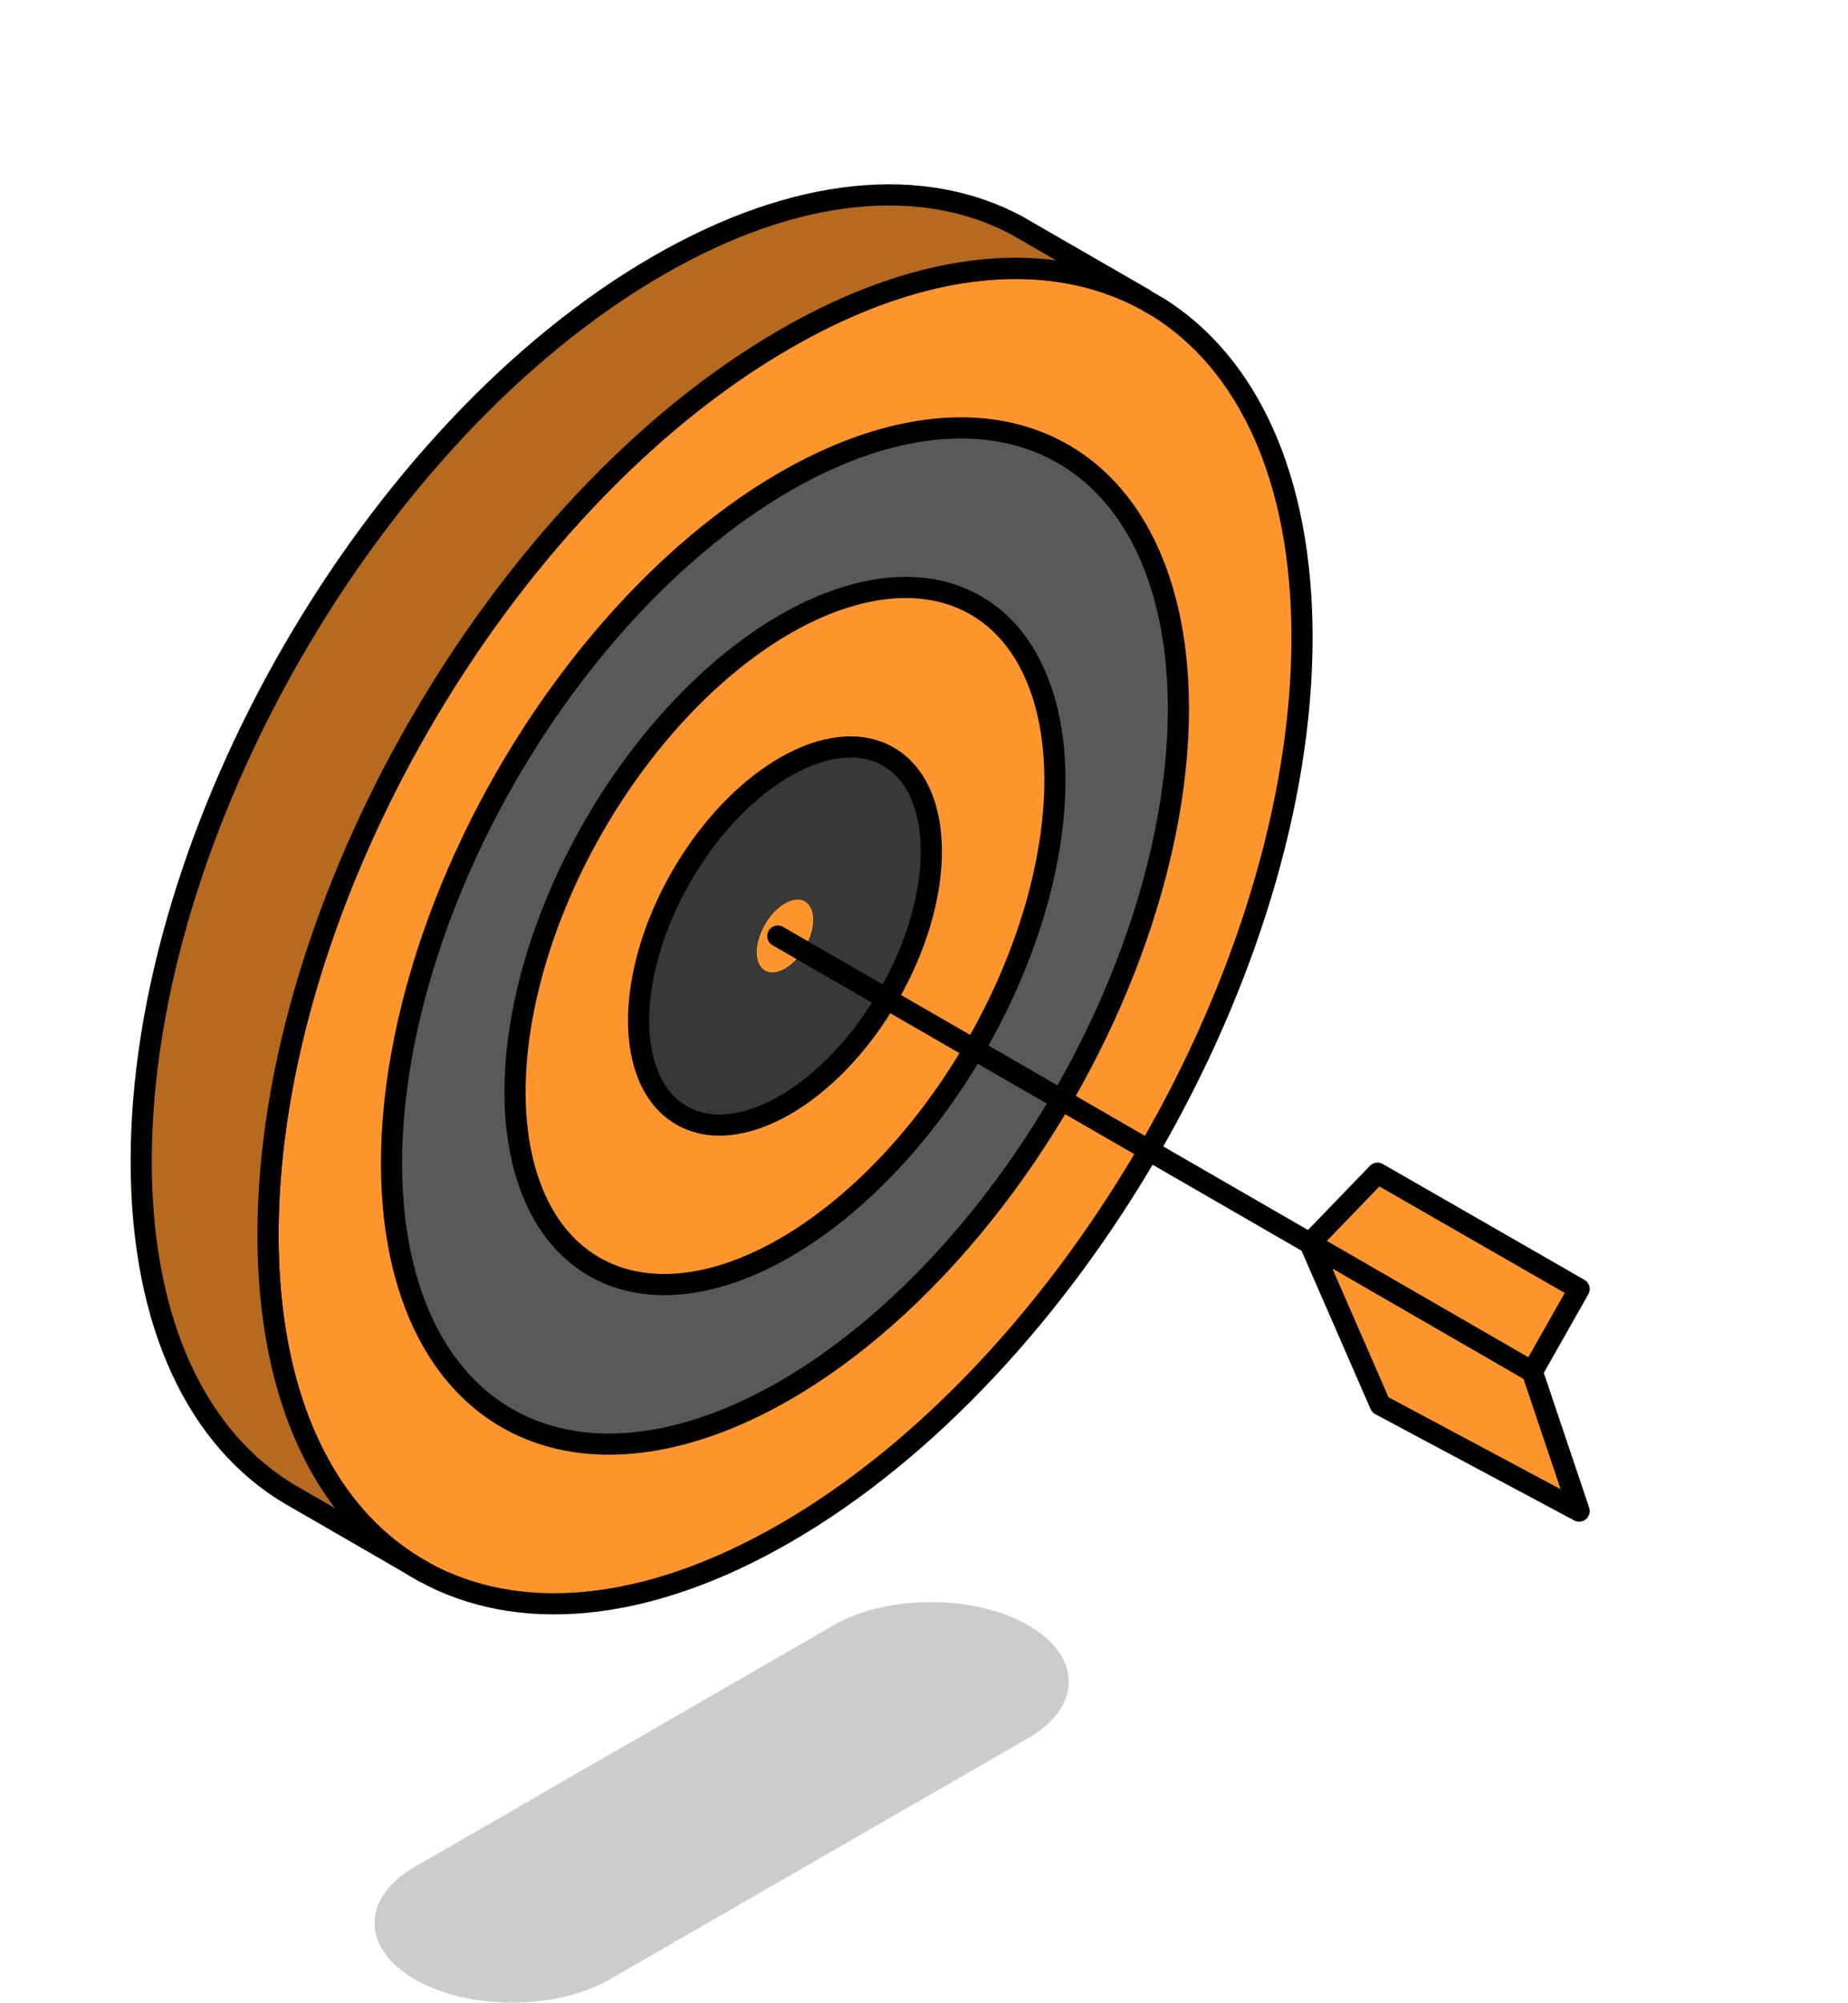
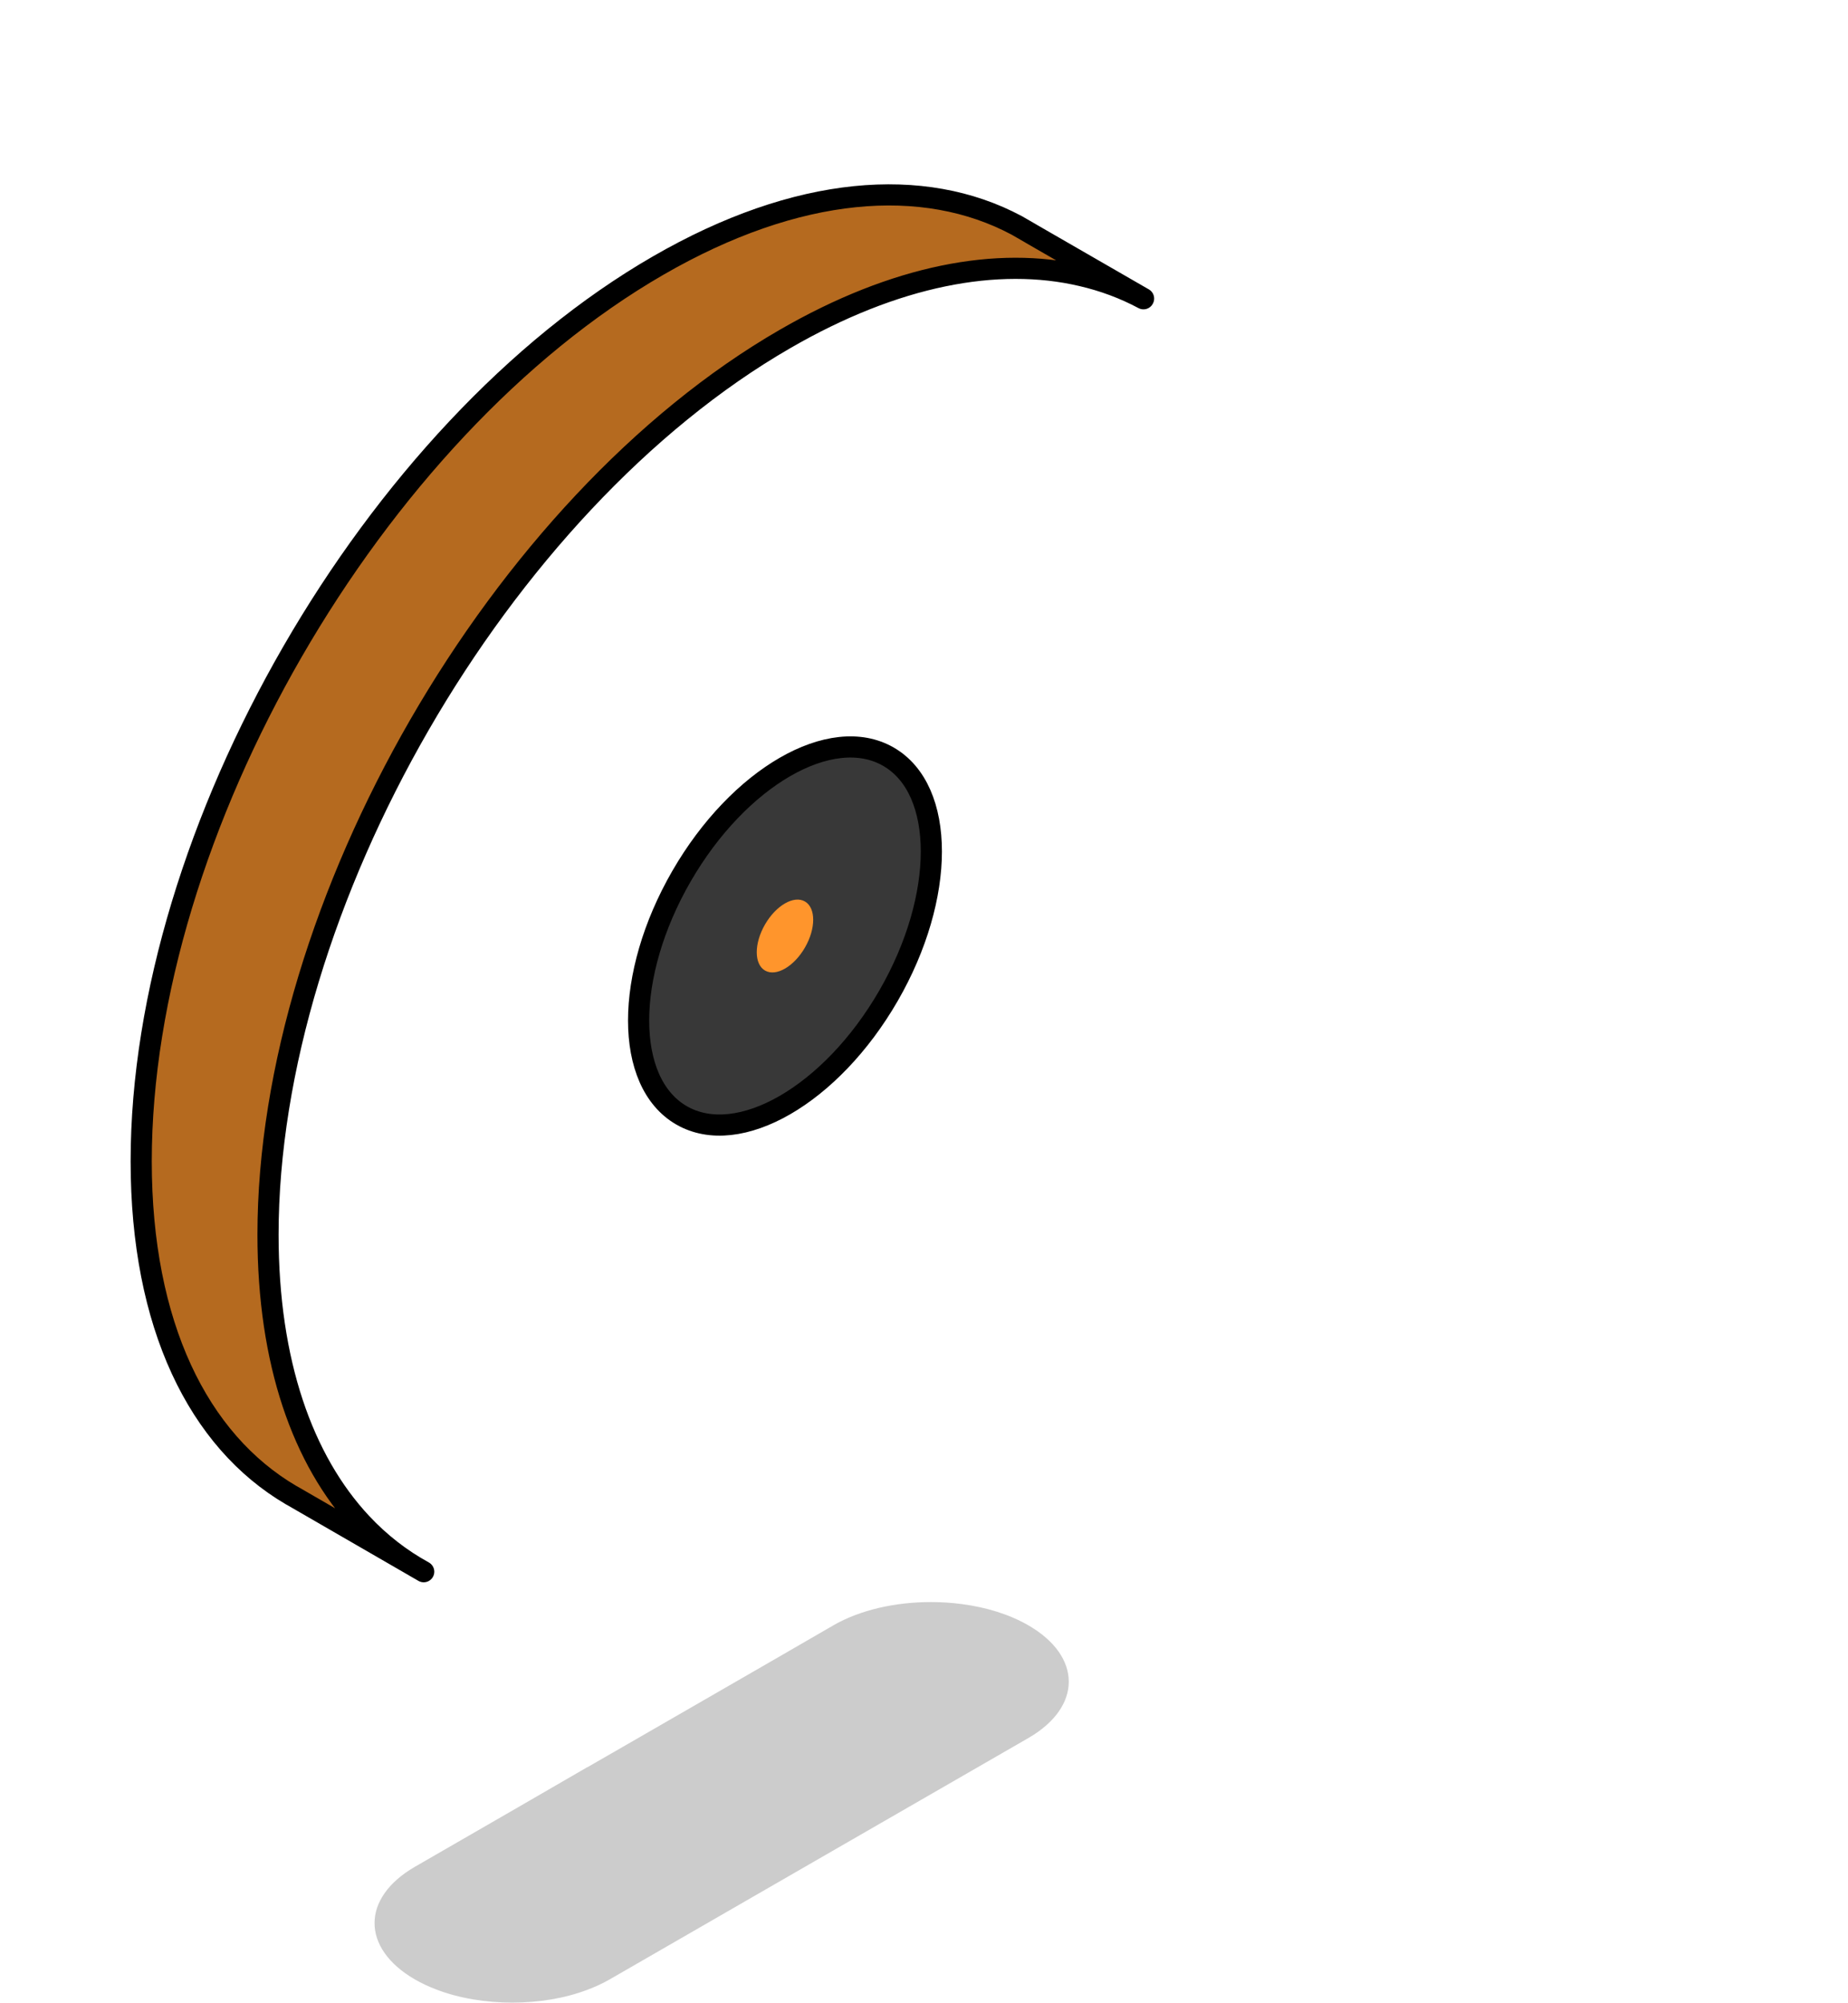
<svg xmlns="http://www.w3.org/2000/svg" id="Layer_1" viewBox="0 0 174.72 189.3">
  <defs>
    <style>.cls-1{filter:url(#outer-glow-3);}.cls-1,.cls-2,.cls-3,.cls-4{fill:#ff952c;}.cls-5{fill:#595959;}.cls-5,.cls-6,.cls-7,.cls-2,.cls-3,.cls-4{stroke:#000;stroke-linecap:round;stroke-linejoin:round;stroke-width:2px;}.cls-6{fill:#383838;}.cls-7{fill:#b56a1f;}.cls-8{opacity:.2;}.cls-2{filter:url(#outer-glow-4);}.cls-3{filter:url(#outer-glow-2);}.cls-4{filter:url(#outer-glow-1);}</style>
    <filter id="outer-glow-1" filterUnits="userSpaceOnUse">
      <feOffset dx="0" dy="0" />
      <feGaussianBlur result="blur" stdDeviation="8" />
      <feFlood flood-color="#ff952c" flood-opacity="1" />
      <feComposite in2="blur" operator="in" />
      <feComposite in="SourceGraphic" />
    </filter>
    <filter id="outer-glow-2" filterUnits="userSpaceOnUse">
      <feOffset dx="0" dy="0" />
      <feGaussianBlur result="blur-2" stdDeviation="8" />
      <feFlood flood-color="#ff952c" flood-opacity="1" />
      <feComposite in2="blur-2" operator="in" />
      <feComposite in="SourceGraphic" />
    </filter>
    <filter id="outer-glow-3" filterUnits="userSpaceOnUse">
      <feOffset dx="0" dy="0" />
      <feGaussianBlur result="blur-3" stdDeviation="8" />
      <feFlood flood-color="#ff952c" flood-opacity="1" />
      <feComposite in2="blur-3" operator="in" />
      <feComposite in="SourceGraphic" />
    </filter>
    <filter id="outer-glow-4" filterUnits="userSpaceOnUse">
      <feOffset dx="0" dy="0" />
      <feGaussianBlur result="blur-4" stdDeviation="8" />
      <feFlood flood-color="#ff952c" flood-opacity="1" />
      <feComposite in2="blur-4" operator="in" />
      <feComposite in="SourceGraphic" />
    </filter>
  </defs>
  <path class="cls-8" d="M39.21,187.09c.63,.36,1.3,.68,2.01,.95,2.18,.84,4.69,1.25,7.21,1.25s4.95-.4,7.1-1.21c.75-.28,1.46-.61,2.12-.99l1.27-.73,14.31-8.25,24-13.83c5.09-2.94,5.09-7.71,0-10.65-1.8-1.04-3.99-1.71-6.3-2.01-.96-.13-1.94-.19-2.92-.19-3.34,0-6.67,.73-9.22,2.2l-2.16,1.25-3.39,1.96-14.31,8.25-3.39,1.95h-.02l-6.6,3.82-7.68,4.43-2.01,1.16c-5.09,2.94-5.09,7.71,0,10.65Z" />
  <g>
    <g>
-       <path class="cls-4" d="M123.1,60.26c0,31.17-21.88,69.07-48.88,84.66-13.3,7.67-25.34,8.51-34.16,3.65-2.17-1.19-4.14-2.73-5.89-4.59-5.56-5.95-8.83-15.22-8.83-27.27,0-31.18,21.88-69.08,48.88-84.66,10.43-6.03,20.1-7.84,28.04-5.98,2.08,.48,4.03,1.21,5.85,2.18l1.32,.76,.09,.05c8.41,5.28,13.58,16.05,13.58,31.21Z" />
-       <ellipse class="cls-5" cx="74.22" cy="88.48" rx="52.61" ry="30.37" transform="translate(-39.52 108.51) rotate(-60)" />
-       <ellipse class="cls-3" cx="74.22" cy="88.48" rx="36.09" ry="20.84" transform="translate(-39.52 108.51) rotate(-60)" />
      <ellipse class="cls-6" cx="74.22" cy="88.48" rx="19.57" ry="11.3" transform="translate(-39.52 108.51) rotate(-60)" />
      <ellipse class="cls-1" cx="74.22" cy="88.48" rx="3.77" ry="2.18" transform="translate(-39.52 108.51) rotate(-60)" />
    </g>
    <path class="cls-7" d="M108.11,28.24c-1.82-.97-3.77-1.7-5.85-2.18-7.94-1.86-17.61-.05-28.04,5.98-27,15.58-48.88,53.49-48.88,84.66,0,12.05,3.27,21.32,8.83,27.27,1.75,1.87,3.72,3.4,5.89,4.59l-12.41-7.17-.13-.07c-8.76-5.14-14.17-16.06-14.17-31.56,0-31.18,21.88-69.08,48.88-84.66,13.16-7.6,25.1-8.49,33.89-3.8l1.32,.76,.08,.05,10.6,6.11Z" />
  </g>
-   <polyline class="cls-2" points="144.87 129.66 149.3 142.83 130.5 132.79 123.84 117.52 130.24 110.89 149.3 121.84 144.87 129.66 73.54 88.48" />
</svg>